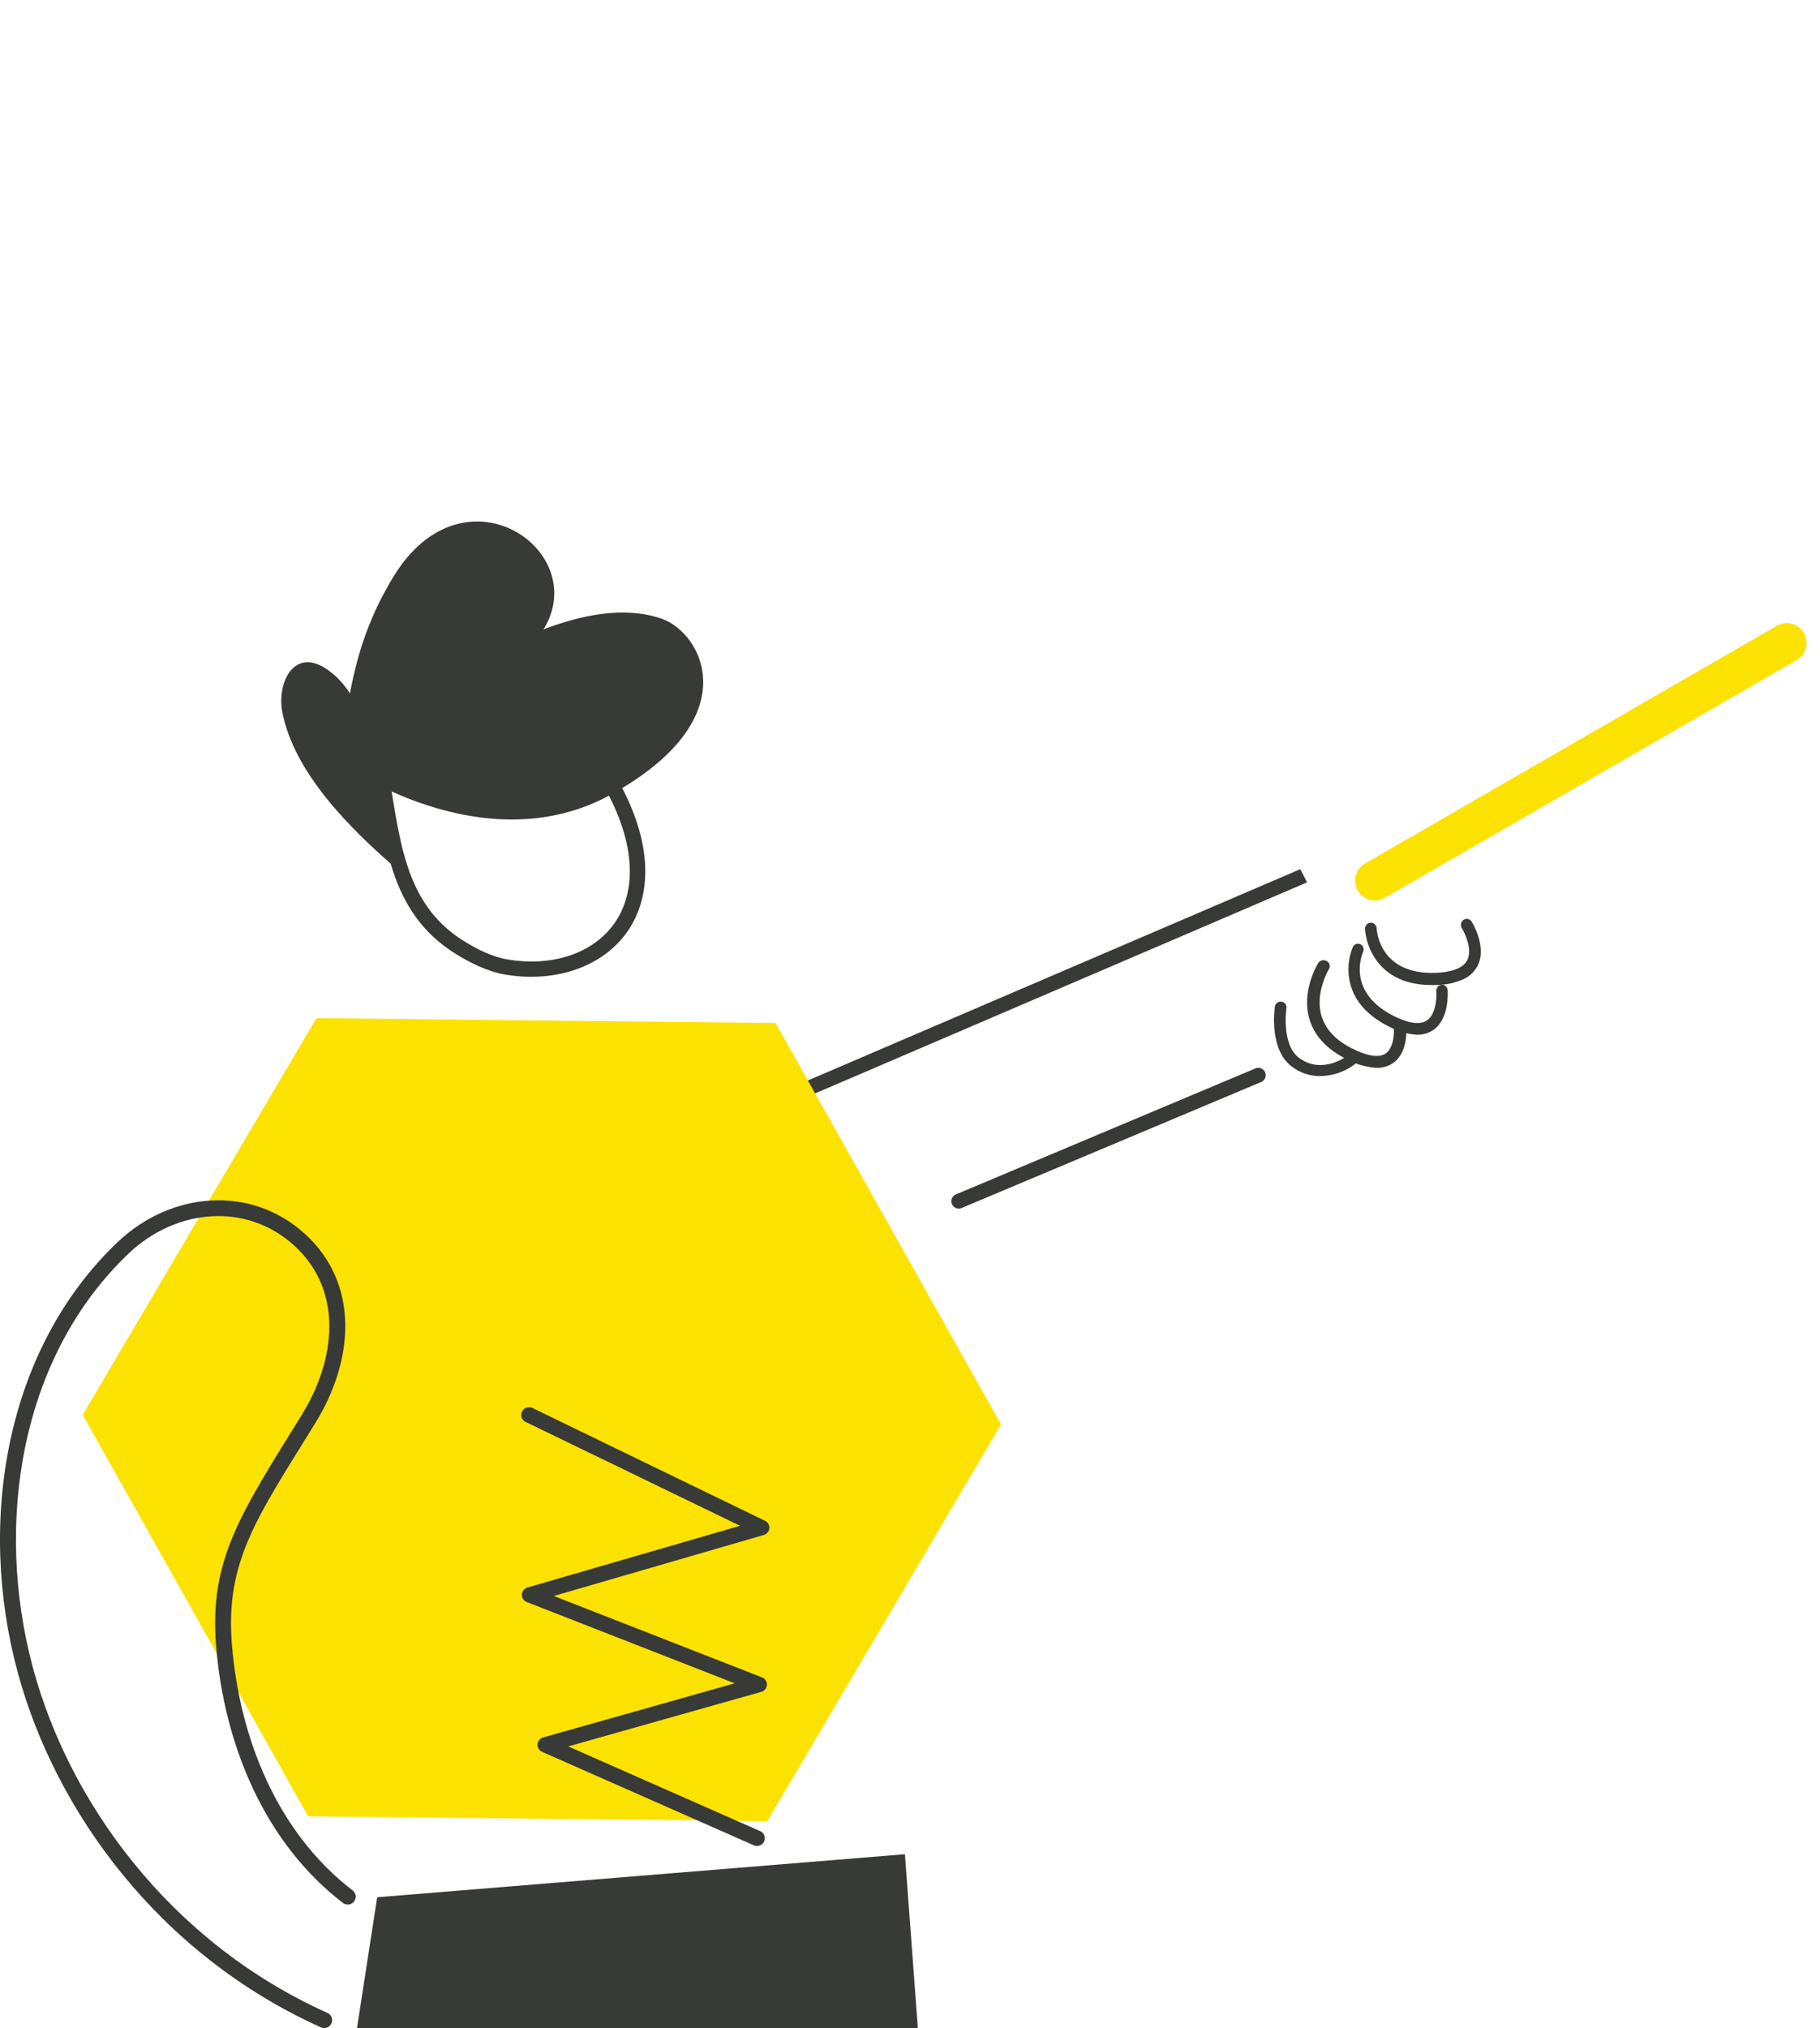
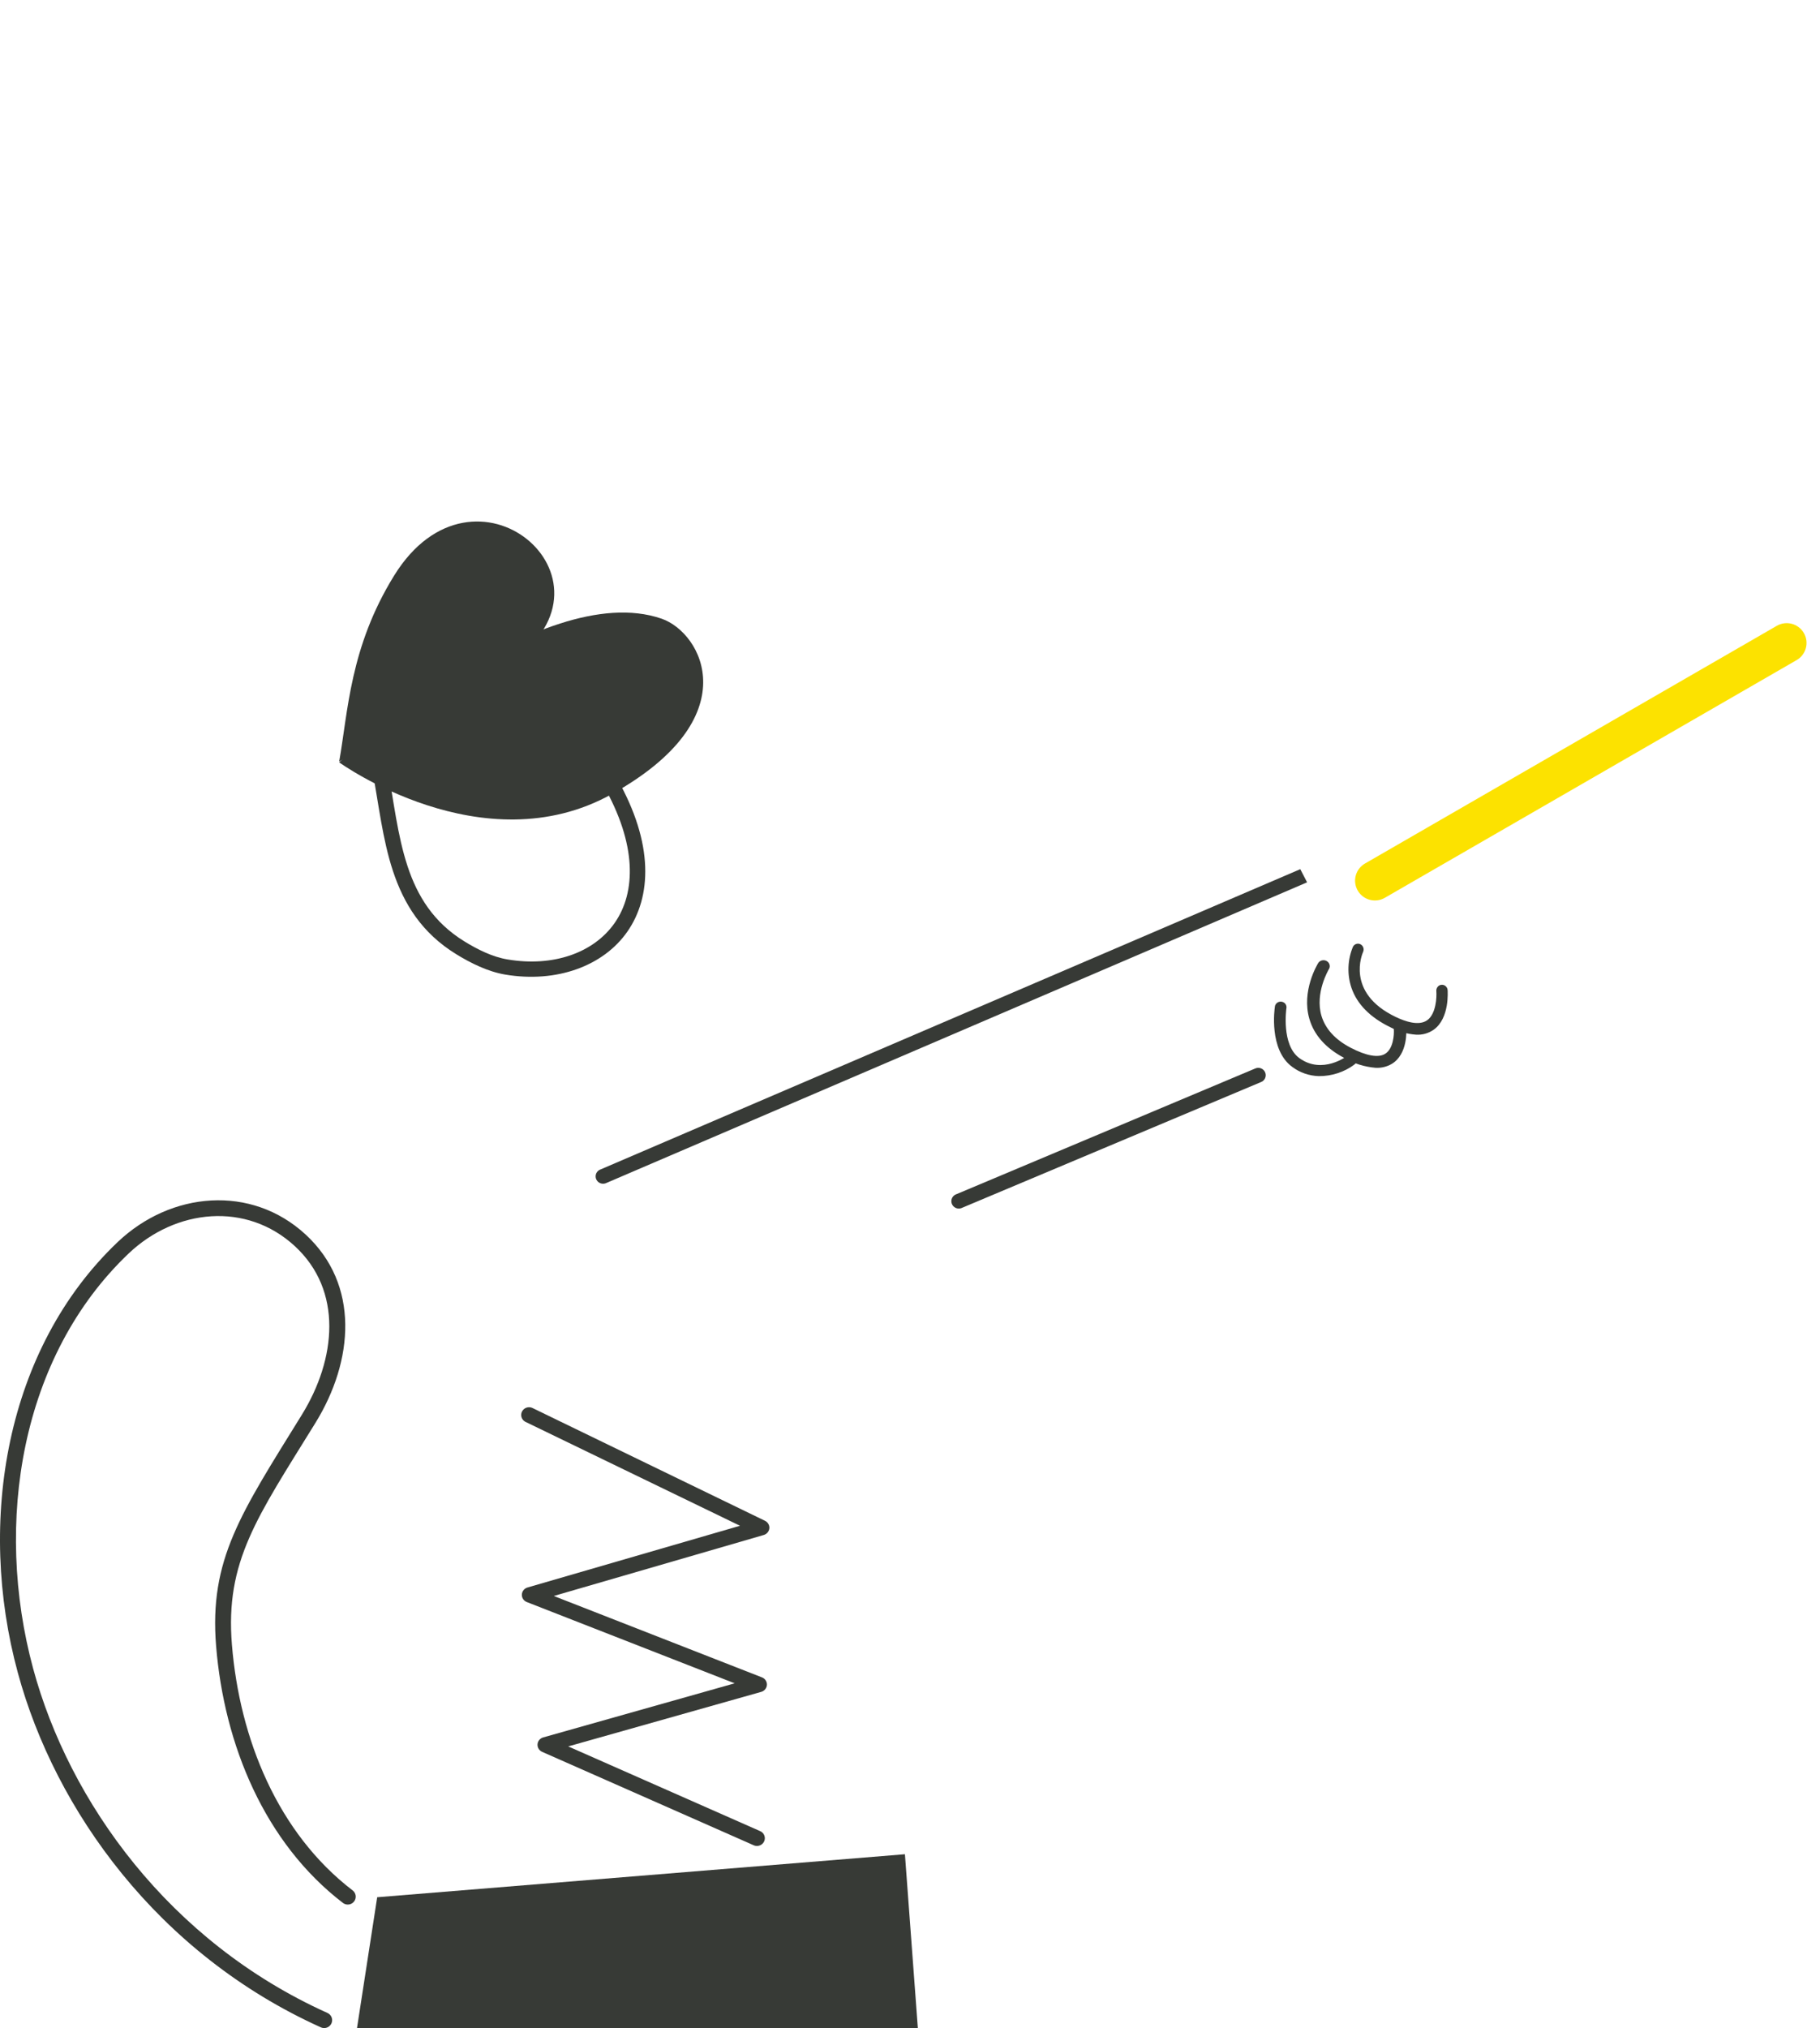
<svg xmlns="http://www.w3.org/2000/svg" width="220px" height="245px" viewBox="0 0 220 245" version="1.1">
  <title>Artboard</title>
  <g id="Artboard" stroke="none" stroke-width="1" fill="none" fill-rule="evenodd">
    <g id="training-header-42-42" transform="translate(0, 63)" fill-rule="nonzero">
      <path d="M72.611,78.267 C72.296,78.372 72.065,78.641 72.012,78.966 C71.958,79.291 72.09,79.619 72.355,79.819 C72.62,80.018 72.975,80.056 73.277,79.918 L158,43.589 L157.177,42 L72.611,78.267 Z" id="Path" fill="#373A36" />
      <path d="M191.096,-2.099 C192.417,-2.099 193.488,-1.029 193.488,0.291 C193.488,0.292 193.488,0.293 193.488,0.293 L193.468,57.766 C193.467,59.088 192.396,60.159 191.074,60.16 C189.754,60.16 188.683,59.09 188.683,57.77 C188.683,57.769 188.683,57.769 188.683,57.768 L188.703,0.295 C188.703,-1.027 189.775,-2.098 191.096,-2.099 Z" id="Rectangle" fill="#FCE200" transform="translate(191.085, 29.031) rotate(60) translate(-191.085, -29.031) " />
-       <polygon id="Path" fill="#FCE200" points="93.752 60.58 38.252 60 10 107.922 37.253 156.42 92.753 157 121 109.078" />
      <path d="M171.167,61.993 C170.091,61.914 169.042,61.612 168.083,61.105 C165.64,59.925 164.054,58.327 163.37,56.356 C162.823,54.732 162.884,52.957 163.543,51.376 C163.714,51.042 164.112,50.906 164.445,51.069 C164.777,51.231 164.924,51.634 164.778,51.98 C164.687,52.18 162.612,56.911 168.677,59.836 C169.876,60.417 171.518,60.959 172.519,60.249 C173.597,59.481 173.68,57.448 173.623,56.729 C173.59,56.343 173.868,56.002 174.245,55.968 C174.622,55.934 174.954,56.219 174.988,56.605 C174.988,56.742 175.252,60.005 173.303,61.394 C172.676,61.831 171.924,62.042 171.167,61.993 L171.167,61.993 Z" id="Path" fill="#373A36" />
-       <path d="M176.955,55.264 C175.935,55.732 174.834,55.977 173.719,55.985 C170.931,56.111 168.729,55.422 167.18,53.933 C165.92,52.699 165.143,51.023 165.001,49.228 C164.991,48.966 165.117,48.718 165.331,48.578 C165.545,48.438 165.814,48.427 166.038,48.55 C166.262,48.672 166.405,48.91 166.415,49.173 C166.415,49.401 166.746,54.827 173.661,54.52 C175.003,54.459 176.794,54.143 177.367,52.979 C177.993,51.723 177.116,49.796 176.722,49.159 C176.572,48.937 176.551,48.648 176.668,48.406 C176.784,48.164 177.019,48.008 177.279,48 C177.539,47.992 177.782,48.133 177.913,48.367 C177.989,48.488 179.752,51.383 178.624,53.649 C178.252,54.362 177.666,54.929 176.955,55.264 L176.955,55.264 Z" id="Path" fill="#373A36" />
      <path d="M166.267,65.994 C164.943,65.883 163.663,65.483 162.528,64.826 C160.28,63.649 158.845,62.053 158.276,60.086 C157.296,56.727 159.233,53.541 159.305,53.404 C159.429,53.162 159.685,53.006 159.969,53 C160.253,52.995 160.516,53.141 160.65,53.379 C160.784,53.616 160.767,53.905 160.605,54.127 C160.605,54.154 158.922,56.945 159.735,59.713 C160.213,61.29 161.38,62.585 163.259,63.567 C165.139,64.549 166.607,64.817 167.425,64.312 C168.429,63.703 168.529,61.985 168.486,61.376 C168.465,60.987 168.774,60.652 169.183,60.623 C169.593,60.593 169.952,60.879 169.993,61.267 C169.993,61.39 170.213,64.317 168.247,65.517 C167.656,65.868 166.963,66.035 166.267,65.994 L166.267,65.994 Z" id="Path" fill="#373A36" />
      <path d="M159.412,67 C158.245,66.966 157.121,66.576 156.205,65.887 C153.35,63.811 154.071,58.834 154.107,58.622 C154.126,58.372 154.29,58.152 154.532,58.054 C154.774,57.955 155.054,57.994 155.257,58.154 C155.46,58.313 155.552,58.568 155.496,58.813 C155.496,58.855 154.864,63.221 157.06,64.821 C159.844,66.851 162.85,64.571 162.85,64.545 C163.045,64.394 163.31,64.353 163.545,64.438 C163.781,64.523 163.951,64.721 163.991,64.958 C164.031,65.195 163.936,65.434 163.741,65.586 C162.509,66.514 160.982,67.012 159.412,67 L159.412,67 Z" id="Path" fill="#373A36" />
      <path d="M152.691,67.566 C152.618,67.629 152.534,67.679 152.443,67.713 L116.299,82.908 C115.997,83.055 115.638,83.024 115.367,82.827 C115.096,82.629 114.959,82.299 115.011,81.97 C115.063,81.64 115.296,81.367 115.615,81.262 L151.759,66.067 C152.167,65.901 152.635,66.053 152.866,66.424 C153.097,66.796 153.023,67.279 152.691,67.566 L152.691,67.566 Z" id="Path" fill="#373A36" />
      <path d="M41,29.097 C41,29.097 58.329,41.625 73.962,32.927 C90.447,23.751 84.91,13.435 79.961,11.736 C65.324,6.707 41,29.097 41,29.097 Z" id="Path" fill="#373A36" />
      <polygon id="Path" fill="#373A36" points="111 182.694 43 183 45.595 166.196 109.386 161" />
      <path d="M66.94,129.802 L92.321,122.435 C92.697,122.324 92.965,121.999 92.998,121.615 C93.025,121.239 92.817,120.885 92.472,120.719 L64.326,107.074 C63.861,106.881 63.323,107.077 63.099,107.521 C62.875,107.965 63.043,108.503 63.481,108.749 L89.452,121.32 L63.765,128.776 C63.375,128.888 63.101,129.23 63.083,129.627 C63.064,130.025 63.305,130.39 63.682,130.536 L88.808,140.353 L65.665,146.887 C65.28,146.994 65.005,147.325 64.977,147.716 C64.948,148.107 65.172,148.473 65.537,148.633 L91.07,159.901 C91.383,160.055 91.758,160.028 92.045,159.831 C92.333,159.633 92.487,159.297 92.446,158.956 C92.405,158.614 92.177,158.322 91.851,158.194 L68.685,147.975 L92.015,141.387 C92.408,141.276 92.686,140.932 92.705,140.532 C92.719,140.139 92.48,139.78 92.107,139.636 L66.94,129.802 Z" id="Path" fill="#373A36" />
      <path d="M74.554,30.991 C79.099,38.949 78.742,45.372 75.837,49.542 C72.932,53.712 67.269,55.773 61.072,54.734 C58.987,54.383 56.911,53.361 55.137,52.265 C50.981,49.709 48.815,46.188 47.501,42.224 C46.24,38.418 45.781,34.191 45.01,30.052 C44.936,29.563 45.27,29.104 45.764,29.015 C46.259,28.926 46.736,29.24 46.842,29.723 C47.594,33.779 48.036,37.927 49.27,41.659 C50.45,45.228 52.388,48.411 56.122,50.717 C57.699,51.686 59.535,52.616 61.384,52.91 C66.788,53.817 71.734,52.173 74.305,48.49 C76.875,44.807 77.009,39.006 72.932,31.872 C72.753,31.441 72.93,30.945 73.345,30.721 C73.76,30.496 74.281,30.614 74.554,30.995 L74.554,30.991 Z" id="Path" fill="#373A36" />
      <path d="M41,29 C41,29 57.21,20.186 61.942,16.858 C75.995,6.995 57.318,-9.112 47.642,6.534 C42.283,15.199 42.072,22.977 41,29 Z" id="Path" fill="#373A36" />
-       <path d="M48,42 C42.324,37.143 35.521,30.327 34.124,23.012 C33.442,19.42 35.608,14.957 39.763,18.023 C43.02,20.431 44.06,24.3 45.022,27.896 C46.044,31.705 48,42 48,42 Z" id="Path" fill="#373A36" />
      <path d="M38.789,181.915 C19.08,173.036 6.65,155.65 2.156,139.078 C-2.827,120.794 0.679,99.928 14.219,87.052 C20.665,80.924 30.368,80.079 36.936,86.13 C43.505,92.182 42.766,101.389 38.123,108.902 C31.047,120.349 27.206,125.622 28.035,135.697 C28.968,147.09 33.58,158.442 42.626,165.37 C42.898,165.578 43.037,165.915 42.991,166.252 C42.946,166.59 42.722,166.878 42.405,167.008 C42.087,167.137 41.724,167.089 41.453,166.881 C31.985,159.629 27.097,147.773 26.123,135.859 C25.267,125.379 29.118,119.827 36.488,107.908 C40.637,101.192 41.471,92.915 35.632,87.533 C29.793,82.152 21.245,83.015 15.546,88.432 C2.5,100.836 -0.761,120.964 4.009,138.584 C8.371,154.675 20.443,171.557 39.582,180.175 C39.895,180.316 40.109,180.612 40.143,180.951 C40.177,181.29 40.025,181.622 39.746,181.821 C39.467,182.02 39.102,182.056 38.789,181.915 L38.789,181.915 Z" id="Path" fill="#373A36" />
    </g>
  </g>
</svg>